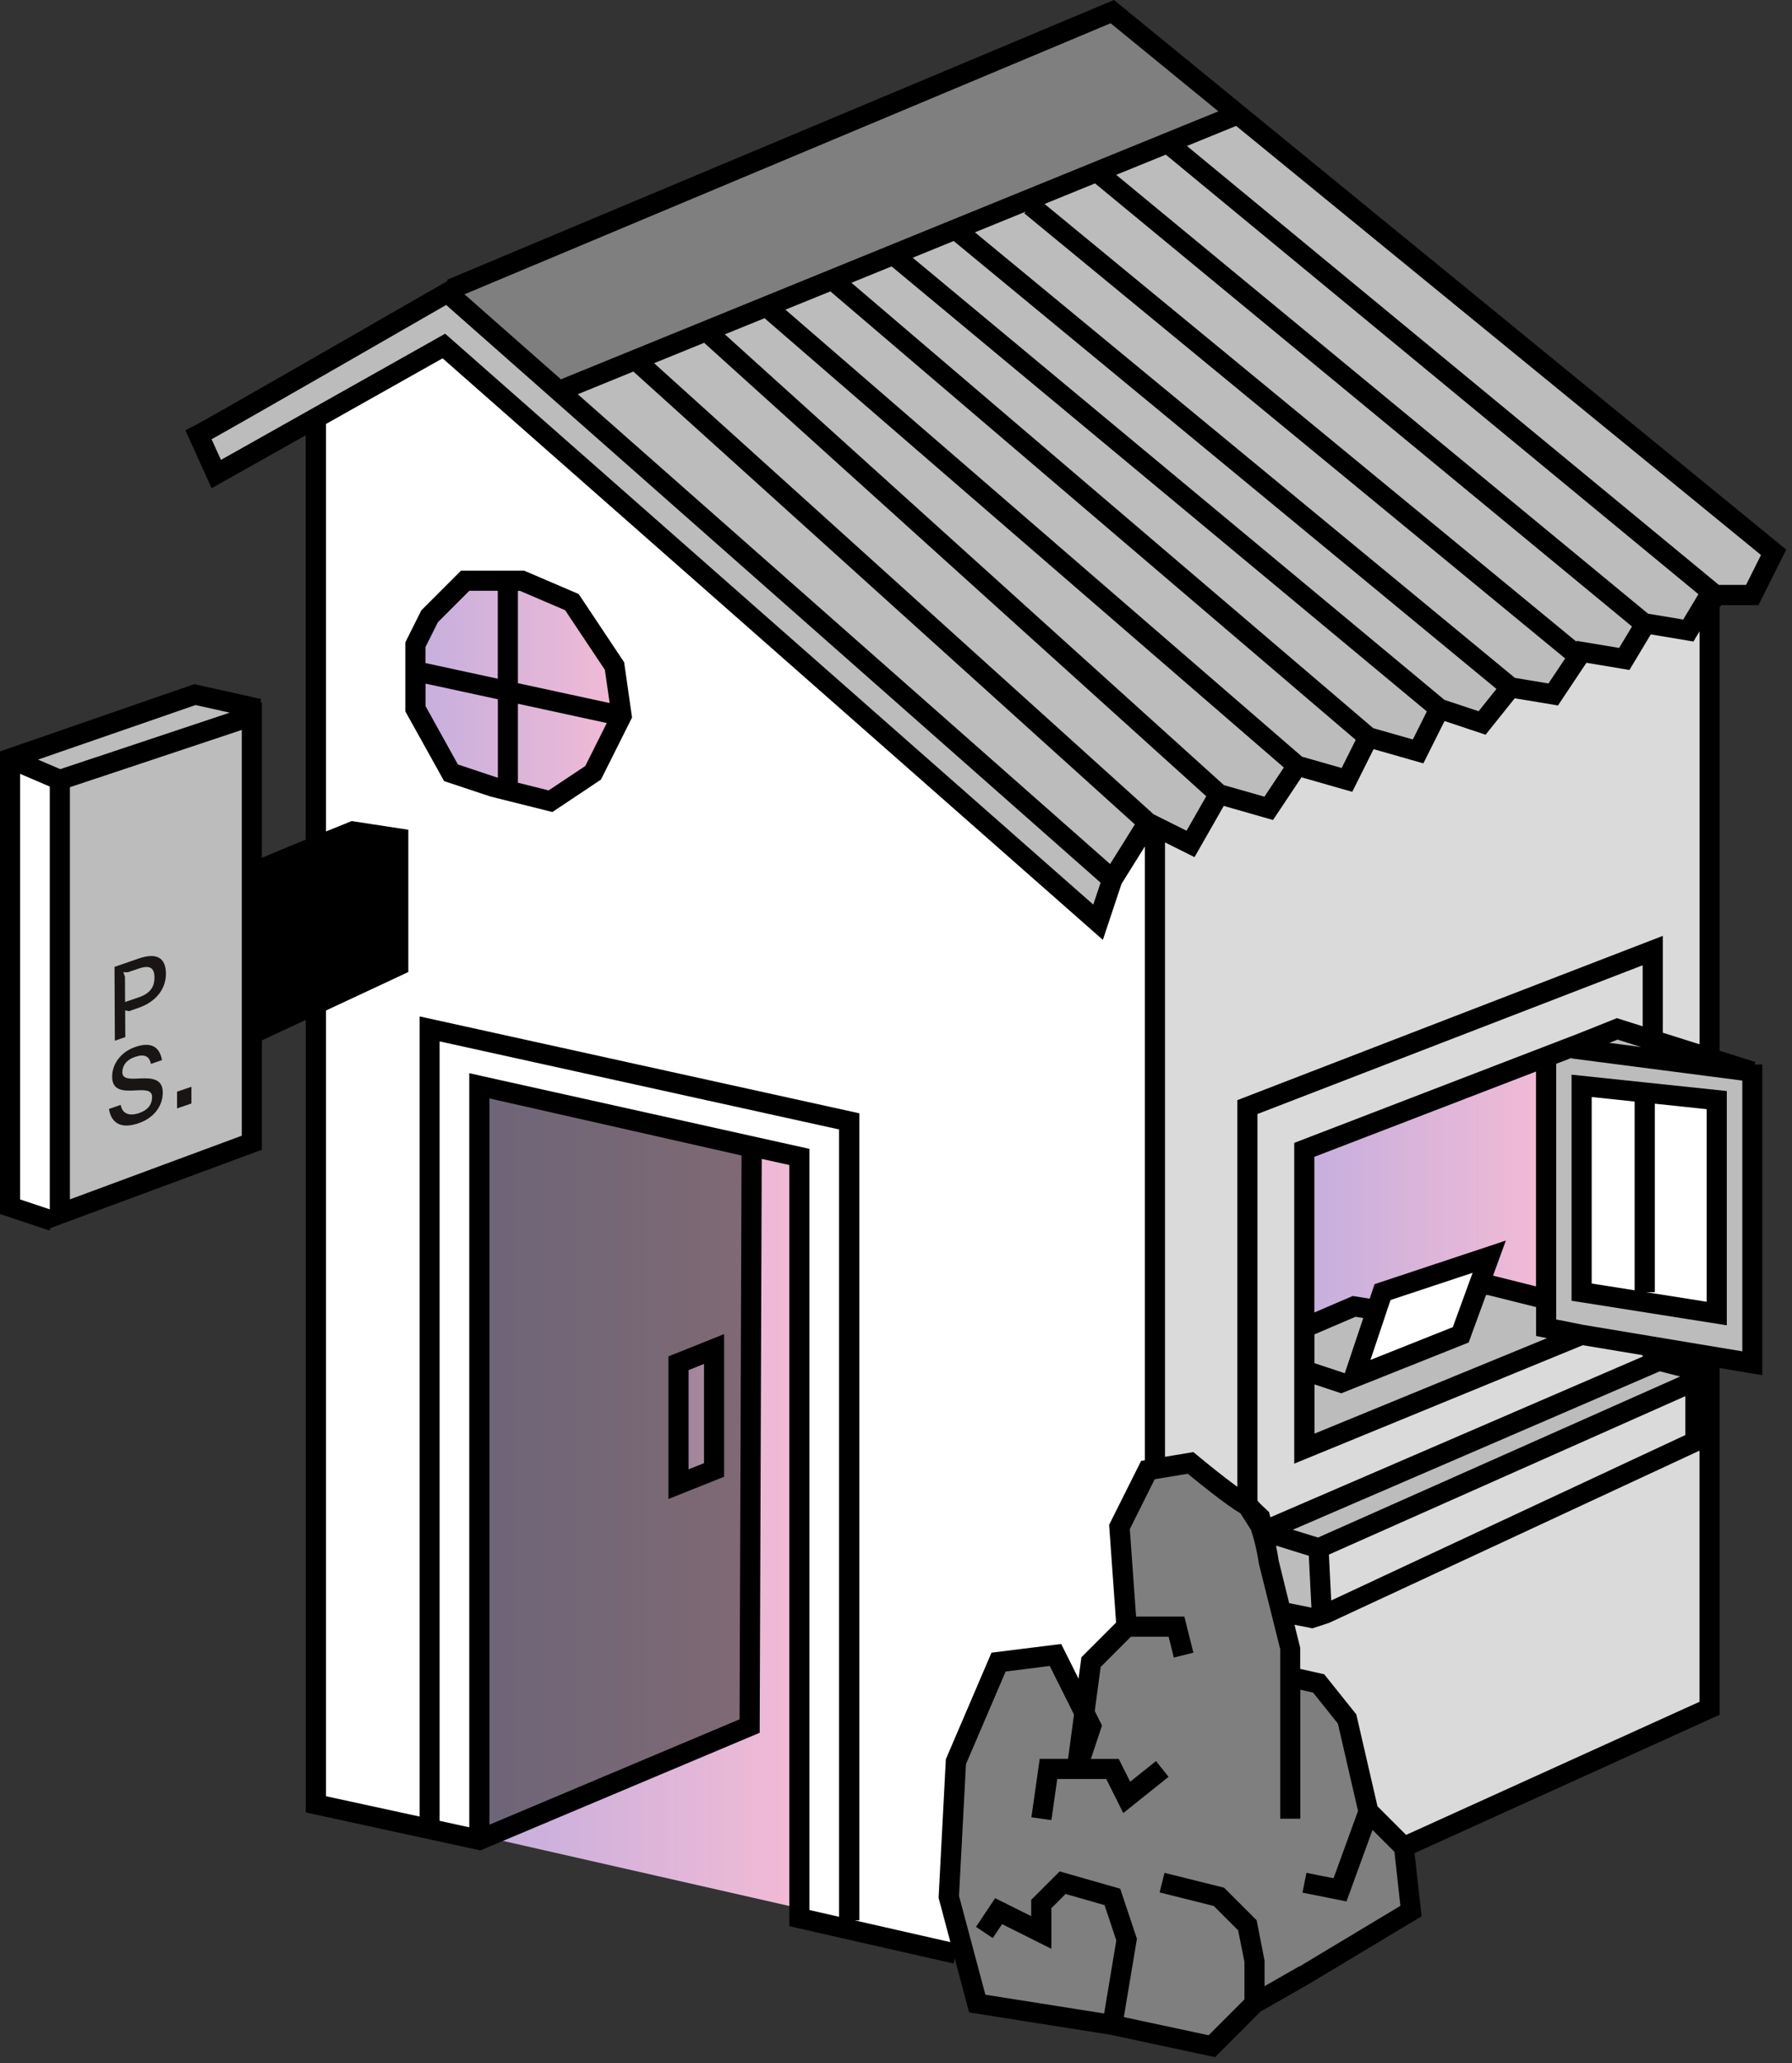
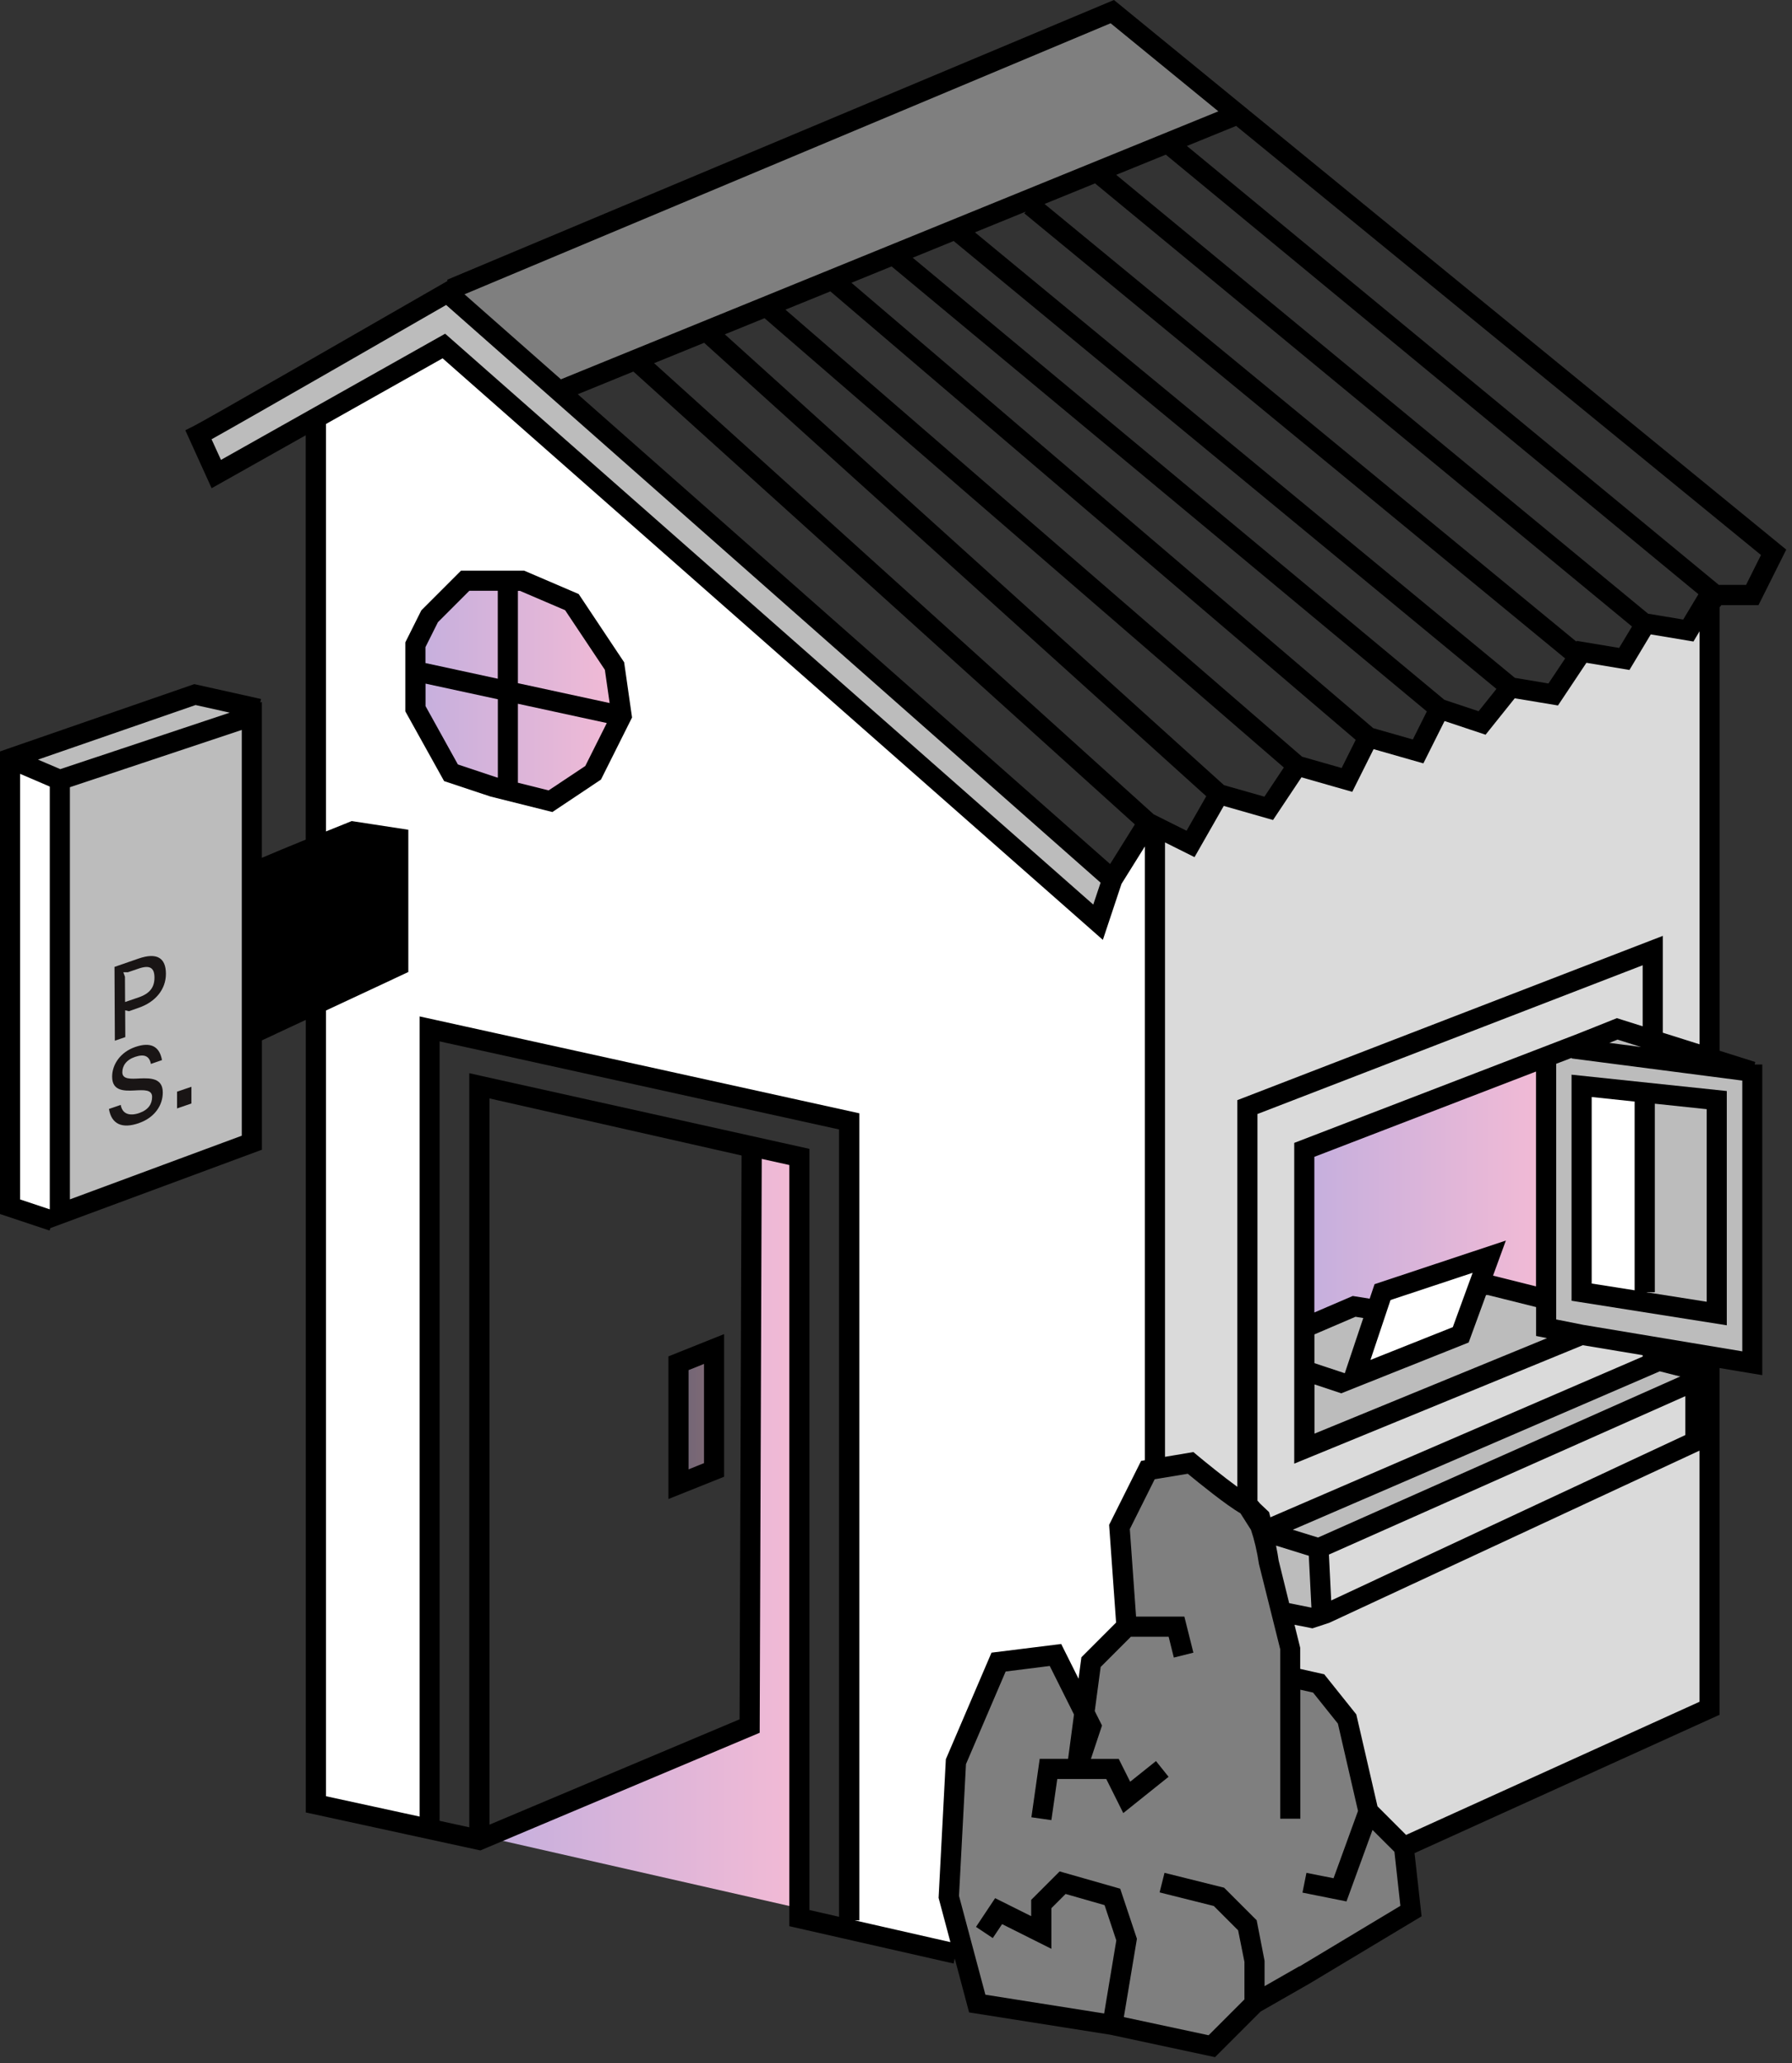
<svg xmlns="http://www.w3.org/2000/svg" fill="none" viewBox="0 0 252 290" height="290" width="252">
  <rect x="0" y="0" width="252" height="290" fill="#333333" stroke="none" />
  <g clip-path="url(#clip0_4382_456)">
    <path fill="white" d="M43.922 141.141L44.922 253.141L60.922 258.141V145.141L118.922 157.141V270.141L134.922 274.141L132.922 266.141L134.922 247.141L139.922 233.141L147.922 232.141L151.922 241.141L152.922 234.141L158.922 228.141L157.922 215.141L161.922 206.141V116.141L157.612 122.581L153.922 129.141L61.922 49.141L44.592 58.671L43.922 118.141V141.141Z" />
    <path fill="#BCBCBC" d="M8.922 110.141L7.922 170.141L34.922 160.141V101.141L8.922 110.141Z" />
    <path fill="#BCBCBC" d="M1.922 106.141L26.922 97.141L34.922 101.141L8.922 110.141L1.922 106.141Z" />
    <path fill="white" d="M0.922 170.141H7.922L8.922 110.141L1.922 106.141L0.922 170.141Z" />
    <path fill="url(#paint0_linear_4382_456)" d="M64.922 81.141L59.922 87.141L57.922 99.141L62.922 108.141L75.922 112.141L82.922 109.141L86.922 102.141V93.141L80.922 84.141L71.922 81.141H64.922Z" />
    <path fill="#BCBCBC" d="M27.922 61.141L30.922 66.141L61.922 49.141L153.922 129.141L155.922 124.141L62.922 41.141L27.922 61.141Z" />
    <path fill="#7F7F7F" d="M156.922 1.141L62.922 41.141L79.482 55.041L172.922 16.141L156.922 1.141Z" />
-     <path fill="#BCBCBC" d="M81.71 57.551L155.92 124.141L161.92 116.141L167.92 118.141L170.92 111.141L177.92 113.141L182.92 108.141L188.92 109.141L192.92 104.141L198.92 105.141L201.92 99.141L207.92 102.141L211.92 97.141L218.92 98.141L222.92 92.141H227.92L231.92 88.141H237.92L239.92 84.141H245.92L248.92 78.141L172.92 16.141L79.481 55.041L81.71 57.551Z" />
-     <path fill-opacity="0.4" fill="url(#paint1_linear_4382_456)" d="M67.922 153.141V258.141L104.922 243.141L105.922 162.141L67.922 153.141Z" />
    <path fill-opacity="0.4" fill="url(#paint2_linear_4382_456)" d="M94.922 191.141L95.922 208.141L99.922 207.141V189.141L94.922 191.141Z" />
-     <path fill="white" d="M60.922 145.141V258.141H67.922V153.141L111.922 163.141V268.141L118.922 270.141V157.141L60.922 145.141Z" />
    <path fill="url(#paint3_linear_4382_456)" d="M67.922 258.141L111.922 268.141V163.141L105.922 162.141L104.922 243.141L67.922 258.141Z" />
    <path fill="#7F7F7F" d="M139.922 233.141L134.922 247.141L132.922 266.141L137.922 282.141L170.922 287.141L176.922 282.141L197.922 269.141V260.141L192.922 254.141L188.922 242.141L184.922 237.141L181.922 236.141L180.922 230.141L175.922 213.141L166.922 205.141L161.922 206.141L157.922 215.141L158.922 228.141L152.922 234.141L151.922 241.141L147.922 232.141L139.922 233.141Z" />
    <path fill="#DADADA" d="M161.922 116.14V206.14L166.922 205.14L175.922 213.14L174.922 155.14L231.922 134.14V145.14L240.922 148.14L240.222 86.019L237.922 88.139H231.922L227.922 92.139H222.922L218.922 98.139L211.922 97.139L207.922 102.14L201.922 99.139L198.922 105.14L192.922 104.14L188.922 109.14L182.922 108.14L177.922 113.14L170.922 111.14L167.922 118.14L161.922 116.14Z" />
    <path fill="#DADADA" d="M231.922 189.141V192.141L178.922 214.141L175.482 211.041L174.922 155.141L231.922 134.141V145.141L226.922 144.141L183.922 162.141L182.922 203.141L221.922 187.141L231.922 189.141Z" />
    <path fill="#BCBCBC" d="M180.221 226.393L185.921 227.143V218.143L177.711 216.062L180.221 226.393Z" />
    <path fill="#DADADA" d="M237.922 194.141V203.141L185.922 227.141V218.141L237.922 194.141Z" />
    <path fill="#BCBCBC" d="M178.922 214.141L185.922 218.141L237.922 194.141L231.922 192.141L178.922 214.141Z" />
    <path fill="#BCBCBC" d="M216.922 150.141V186.141L245.922 191.141V152.141L226.922 144.141L216.922 150.141Z" />
    <path fill="white" d="M222.922 153.141V182.141L231.922 183.141L230.922 153.141H222.922Z" />
-     <path fill="white" d="M241.922 155.141L240.922 184.141L231.922 183.141L230.922 153.141L241.922 155.141Z" />
    <path fill="#BCBCBC" d="M231.922 189.141V192.141L237.922 194.141L240.782 191.511L231.922 189.141Z" />
    <path fill="#DADADA" d="M180.223 226.391L185.923 227.141L239.923 202.141V240.141L197.923 260.141L192.923 254.141L188.923 242.141L184.923 237.141L181.923 236.141L180.223 226.391Z" />
    <path fill="url(#paint4_linear_4382_456)" d="M183.923 162.141L183.293 186.481L189.923 184.141H192.923L193.923 182.141L208.923 177.141V180.141L216.783 182.301L216.923 150.141L183.923 162.141Z" />
    <path fill="#BCBCBC" d="M183.572 193.461L182.922 203.141L221.922 187.141L216.922 186.141L216.782 182.301L208.922 180.141L205.922 187.141L188.922 194.141L183.572 193.461Z" />
    <path fill="white" d="M193.922 182.141L188.922 194.141L205.922 187.141L208.922 177.141L193.922 182.141Z" />
    <path fill="#BCBCBC" d="M189.923 184.141L183.293 186.481L183.573 193.461L188.923 194.141L191.663 191.231L192.923 184.141H189.923Z" />
    <path fill="black" d="M81.36 83.499L73.71 80.219H64.83L59.25 85.799L57 90.299V99.999L62.45 109.799L68.97 111.969L77.68 114.149L84.51 109.589L88.88 100.859L87.77 93.099L81.36 83.479V83.499ZM70 109.319L69.81 109.269L64.39 107.459L59.84 99.259V96.099L70.01 98.299V109.309L70 109.319ZM70 95.409L59.83 93.209V90.969L61.58 87.469L66 83.049H70V95.409ZM82.32 107.669L77.15 111.109L72.83 110.029V98.929L85.33 101.639L82.31 107.669H82.32ZM72.83 96.029V83.059H73.12L79.47 85.779L85.06 94.159L85.73 98.829L72.84 96.039L72.83 96.029Z" />
    <path fill="black" d="M246.84 149.29L241.83 147.71V85.35L242.07 85.06H247.29L251.19 77.26L156.65 0L62.87 39.33L62.94 39.49L62.21 39.91C50.81 46.47 28.84 59.09 27.28 59.87L26.06 60.48L29.76 68.63L42.99 61.19V118.03C40.65 118.98 38.23 119.98 36.82 120.59V98.68L36.6 98.75L36.71 98.26L27.32 96.17L0 105.63V170.66L6.97 172.98L7.08 172.64L36.83 161.62V146.25L43 143.37V254.78L67.55 260.12L68.83 259.58L106.83 243.58L107.12 162.91L111 163.77V270.77L134.1 276.02L134.26 275.31L136.28 282.89L156.15 286.03L170.86 289.18L177.27 282.77L184.13 278.85L199.91 269.38L198.92 260.5L241.82 241.05V192.31L247.82 193.31V149.64H246.75L246.83 149.29H246.84ZM7 170L2.83 168.61V108.78L7 110.57V170ZM5.34 106.78L27.5 99.11L32.31 100.18L8.48 108.12L5.34 106.78ZM34 159.65L9.83 168.6V110.66L34 102.61V159.66V159.65ZM247.64 78.02L245.54 82.22H241.71L166.91 20.52L173.83 17.7L247.64 78.02ZM174 154.66V209.01C172.03 207.58 169.46 205.49 168.32 204.54L167.82 204.12L163.83 204.79V118.42L167.98 120.49L172.09 113.29L179.02 115.27L183.02 109.27L190.16 111.31L193.16 105.31L200.16 107.31L203.14 101.36L208.91 103.28L213.01 98.16L219.09 99.17L223.09 93.17L229.14 94.18L232.14 89.18L238.14 90.18L239 88.74V146.8L233.83 145.17V131.56L174 154.65V154.66ZM227.36 143.13L221.9 145.31L182 160.66V205.75L222.58 189.1L231 190.5V190.7L178.65 213.29L178.46 212.56L177.18 211.35C177.07 211.21 176.95 211.07 176.83 210.95V156.6L231 135.69V144.27L227.36 143.12V143.13ZM230.77 147.18L226.31 146.6L227.47 146.14L230.77 147.18ZM193.3 180.51L192.61 182.56L190.23 182.18L184.83 184.5V162.62L216 150.63V180.83L209.96 179.32L211.76 174.39L193.3 180.52V180.51ZM207.09 178.92L204.3 186.56L192.72 191.17L195.54 182.75L207.09 178.92ZM190.6 185.1L191.71 185.28L189.11 193.04L184.84 191.62V187.58L190.6 185.11V185.1ZM188.62 195.86L206.53 188.72L208.97 182.05H209.25L216.01 183.74V187.8L217.55 188.11L184.85 201.53V194.61L188.63 195.87L188.62 195.86ZM185.33 216.13L181.8 215.04L232.99 192.95L233.4 192.77L236.29 193.49L185.34 216.14L185.33 216.13ZM237 196.26V201.73L187.2 224.98L186.88 218.53L237 196.26ZM184.42 225.99L181.29 225.36L179.81 219.36C179.73 218.8 179.61 218.07 179.44 217.27L184.05 218.7L184.42 225.99ZM91.99 51.05L99.02 48.19L169.63 111.93L166.86 116.78L162.23 114.47L91.99 51.06V51.05ZM159.59 115.89L156.11 121.46L81.25 55.42L89.07 52.23L159.59 115.89ZM220.1 92.56L217.75 96.08L213.03 95.29L137.1 32.66L144.24 29.75L144.04 29.99L220.1 92.56ZM229.5 88.07L227.69 91.08L221.74 90.09L221.67 90.19L146.89 28.67L153.99 25.78L229.5 88.07ZM156.98 24.57L163.94 21.74L238.84 83.53L236.7 87.09L231.76 86.27L156.97 24.58L156.98 24.57ZM210.44 96.84L207.93 99.98L203.12 98.38L128.35 36.23L134.11 33.88L210.43 96.84H210.44ZM200.65 100.01L198.68 103.95L193.11 102.36L119.73 39.75L125.38 37.45L200.65 100.01ZM190.65 104L188.67 107.96L183.1 106.37L110.45 43.53L116.77 40.96L190.65 104.01V104ZM180.54 107.89L177.81 111.99L172.12 110.37L101.93 47L107.51 44.73L180.55 107.9L180.54 107.89ZM156.18 3.27L171.33 15.65L78.88 53.32L65.32 41.37L156.18 3.27ZM31.07 64.64L29.75 61.75C35.42 58.59 57.89 45.66 62.74 42.87L154.77 124.08L153.74 127.16L62.6 46.91L31.07 64.65V64.64ZM104 241.69L68.83 256.5V154.41L104.28 162.43L104 241.69ZM118 269.45L113.83 268.5V161.5L67.72 151.25L65.99 150.86V256.87L61.82 255.96V146.39L117.99 158.77V269.45H118ZM133.01 247.31L131.99 266.79L133.65 273.01L120.19 269.95H120.84V156.5L59.01 142.88V255.36L45.84 252.5V142.05L57.42 136.64V116.64L49.46 115.42C49.46 115.42 47.91 116.04 45.84 116.88V59.6L62.24 50.37L155.09 132.12L157.71 124.25L161 118.98V205.27L160.47 205.36L155.97 214.35L156.95 228.09L152.07 232.97L151.67 235.98L149.23 231.1L139.43 232.32L133.01 247.3V247.31ZM182.71 276.41L177.83 279.2V275.64L176.72 269.94L172.14 265.36L163.76 263.27L163.07 266.02L170.69 267.93L174.11 271.35L175 275.79V281.06L169.96 286.1L158.04 283.55L159.88 272.54L157.53 265.5L149.01 263.07L145.01 267.07V269.36L139.94 266.83L137.25 270.87L139.61 272.44L140.92 270.48L147.85 273.95V268.24L149.85 266.24L155.33 267.81L156.98 272.77L155.27 283.04L138.57 280.4L134.86 266.51L135.84 247.99L141.42 234.97L147.62 234.19L151.03 241.01L150.2 247.24H146.21L145.04 255.46L147.85 255.86L148.68 250.08H155.57L157.96 254.87L164.33 249.77L162.56 247.56L158.93 250.46L157.32 247.25H153.41L154.97 242.56L153.95 240.53L154.78 234.33L159.03 230.08H164.34L165.07 233.01L167.82 232.32L166.55 227.25H159.76L158.88 214.95L162.38 207.94L167.03 207.17C168.49 208.38 172.46 211.6 174.44 212.73L175.92 215.06C176.37 216.38 176.79 218.13 177.04 219.86L180.03 231.83V255.66H182.86V237.53L184.65 237.93L188.14 242.29L190.97 254.57L187.53 264.03L183.72 263.27L183.16 266.05L189.35 267.29L193.01 257.24L196.09 260.31L196.93 267.91L182.74 276.43L182.71 276.41ZM239 239.22L197.73 257.94L193.71 253.92L190.73 241L186.22 235.36L182.84 234.6V231.63L182.04 228.4L184.56 228.9L186.91 228.13L238.99 203.92V239.22H239ZM245 189.96L222.66 186.24L218.84 185.48V149.54L221.01 148.71V148.79L245.01 151.9V189.98L245 189.96Z" />
    <path fill="black" d="M221 182.85L242.83 186.3V153.37L221 151.07V182.86V182.85ZM232.71 181.64V155.15L240 155.92V182.99L231.5 181.65H232.7L232.71 181.64ZM223.83 154.21L229.87 154.85V181.38L223.83 180.43V154.22V154.21Z" />
    <path fill="black" d="M101.83 187.539L94 190.669V210.719L101.83 207.589V187.539ZM99 205.679L96.83 206.549V192.599L99 191.729V205.679Z" />
    <path fill="#191515" d="M16.132 146.299L17.622 145.789L17.602 142.019L18.132 142.149L19.522 141.659C21.842 140.859 23.342 139.089 23.332 136.869C23.322 134.649 22.062 133.859 19.482 134.749L16.102 135.919L16.152 146.309L16.132 146.299ZM17.592 140.869L17.572 137.299L17.342 136.669H17.992L19.462 136.169C21.102 135.599 21.712 136.069 21.722 137.399C21.732 138.729 21.122 139.649 19.512 140.199L17.582 140.859L17.592 140.869Z" />
    <path fill="#191515" d="M19.55 157.87C21.74 157.11 22.9 155.37 22.89 153.57C22.89 151.55 21.19 151.54 19.66 151.6C18.37 151.67 17.21 151.74 17.2 150.74C17.2 149.85 17.73 149 18.99 148.57C20.25 148.14 21 148.41 21.22 149.56L22.78 149.02C22.43 147.07 21.18 146.44 19.04 147.17C16.9 147.9 15.76 149.67 15.77 151.36C15.77 153.35 17.41 153.37 18.91 153.29C20.21 153.22 21.39 153.14 21.39 154.19C21.39 155.16 20.9 156 19.59 156.46C18.19 156.94 17.18 156.57 16.98 155.32L15.32 155.89C15.68 158.04 17.18 158.7 19.54 157.88L19.55 157.87Z" />
    <path fill="#191515" d="M24.908 155.81L26.918 155.12V152.77L24.898 153.46V155.81H24.908Z" />
  </g>
  <defs>
    <linearGradient gradientUnits="userSpaceOnUse" y2="96.641" x2="86.922" y1="96.641" x1="57.922" id="paint0_linear_4382_456">
      <stop stop-color="#C4AFDE" />
      <stop stop-color="#F2BAD5" offset="1" />
    </linearGradient>
    <linearGradient gradientUnits="userSpaceOnUse" y2="205.641" x2="105.922" y1="205.641" x1="67.922" id="paint1_linear_4382_456">
      <stop stop-color="#C4AFDE" />
      <stop stop-color="#F2BAD5" offset="1" />
    </linearGradient>
    <linearGradient gradientUnits="userSpaceOnUse" y2="198.641" x2="99.922" y1="198.641" x1="94.922" id="paint2_linear_4382_456">
      <stop stop-color="#C4AFDE" />
      <stop stop-color="#F2BAD5" offset="1" />
    </linearGradient>
    <linearGradient gradientUnits="userSpaceOnUse" y2="215.141" x2="111.922" y1="215.141" x1="67.922" id="paint3_linear_4382_456">
      <stop stop-color="#C4AFDE" />
      <stop stop-color="#F2BAD5" offset="1" />
    </linearGradient>
    <linearGradient gradientUnits="userSpaceOnUse" y2="168.311" x2="216.923" y1="168.311" x1="183.293" id="paint4_linear_4382_456">
      <stop stop-color="#C4AFDE" />
      <stop stop-color="#F2BAD5" offset="1" />
    </linearGradient>
    <clipPath id="clip0_4382_456">
      <rect fill="white" height="289.18" width="251.19" />
    </clipPath>
  </defs>
</svg>